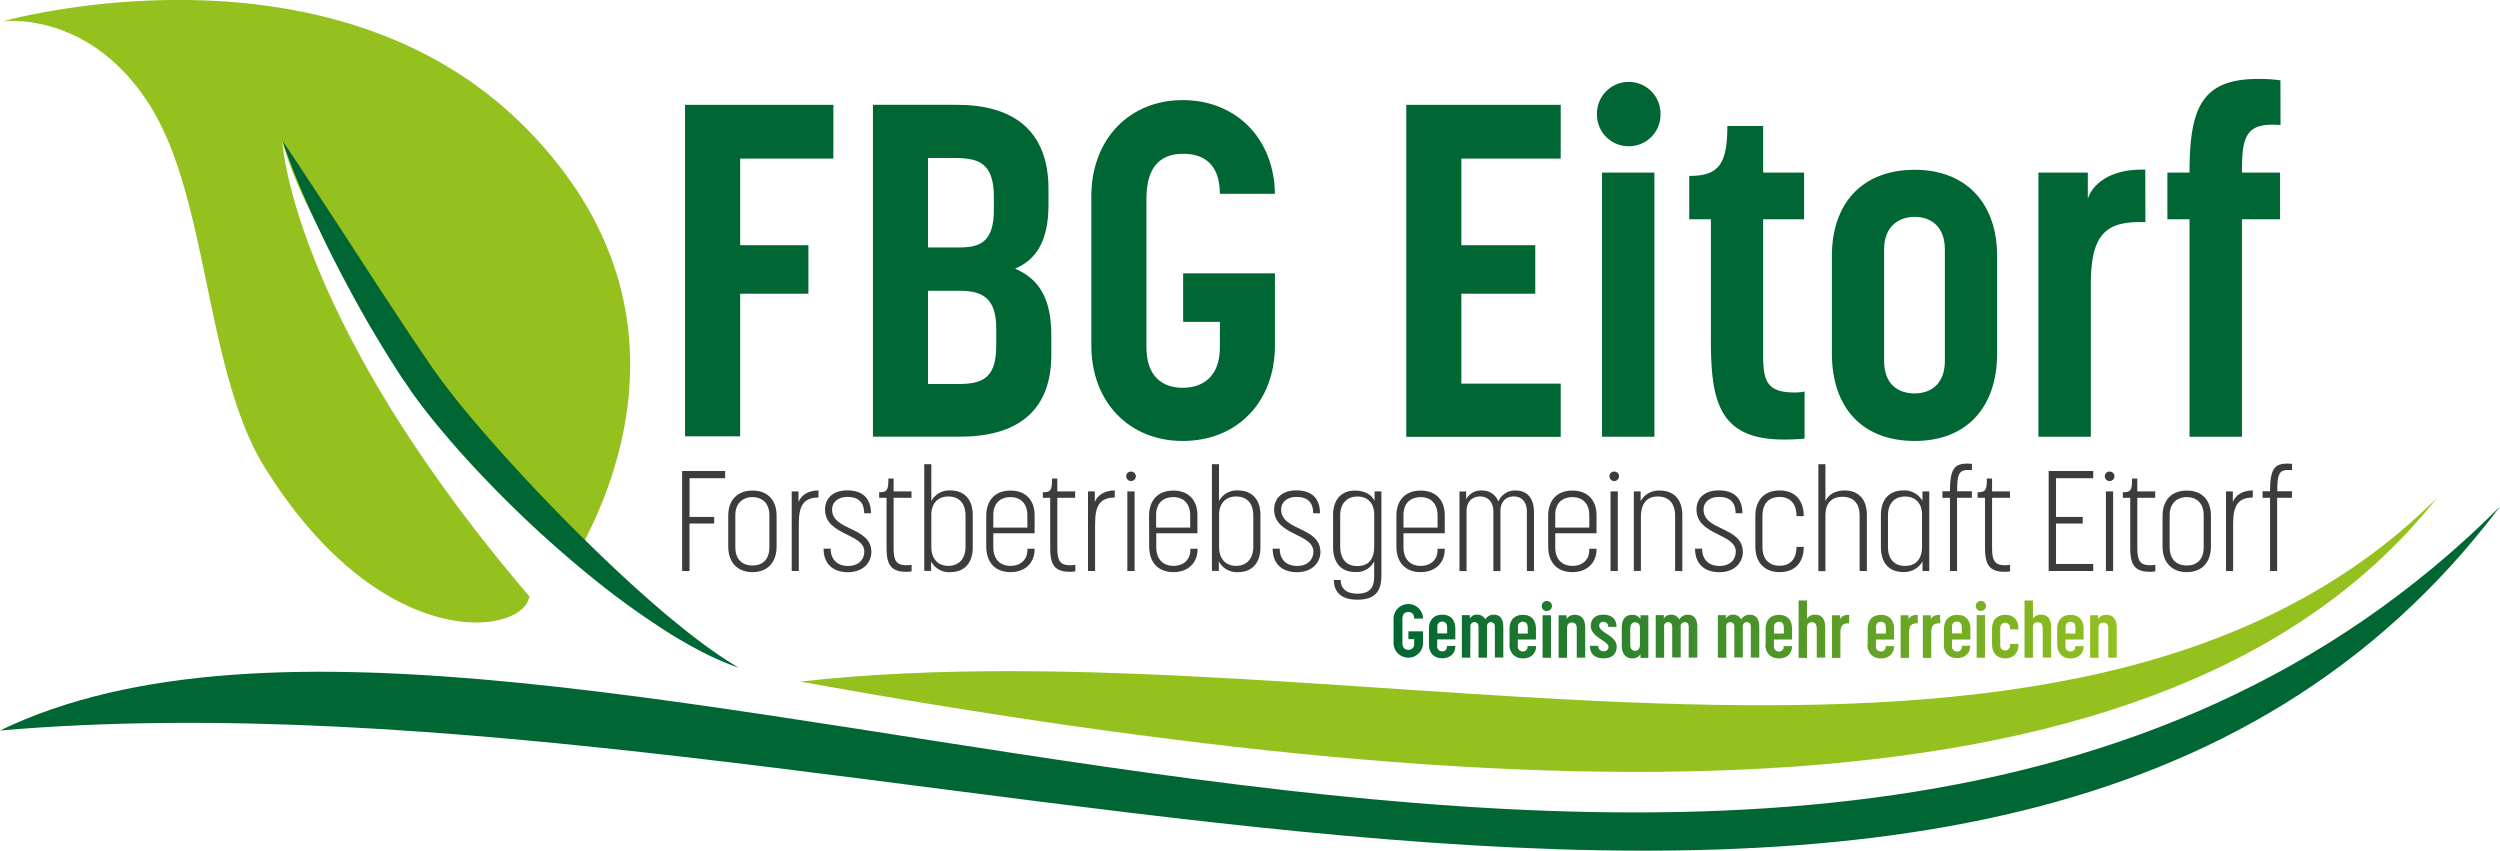
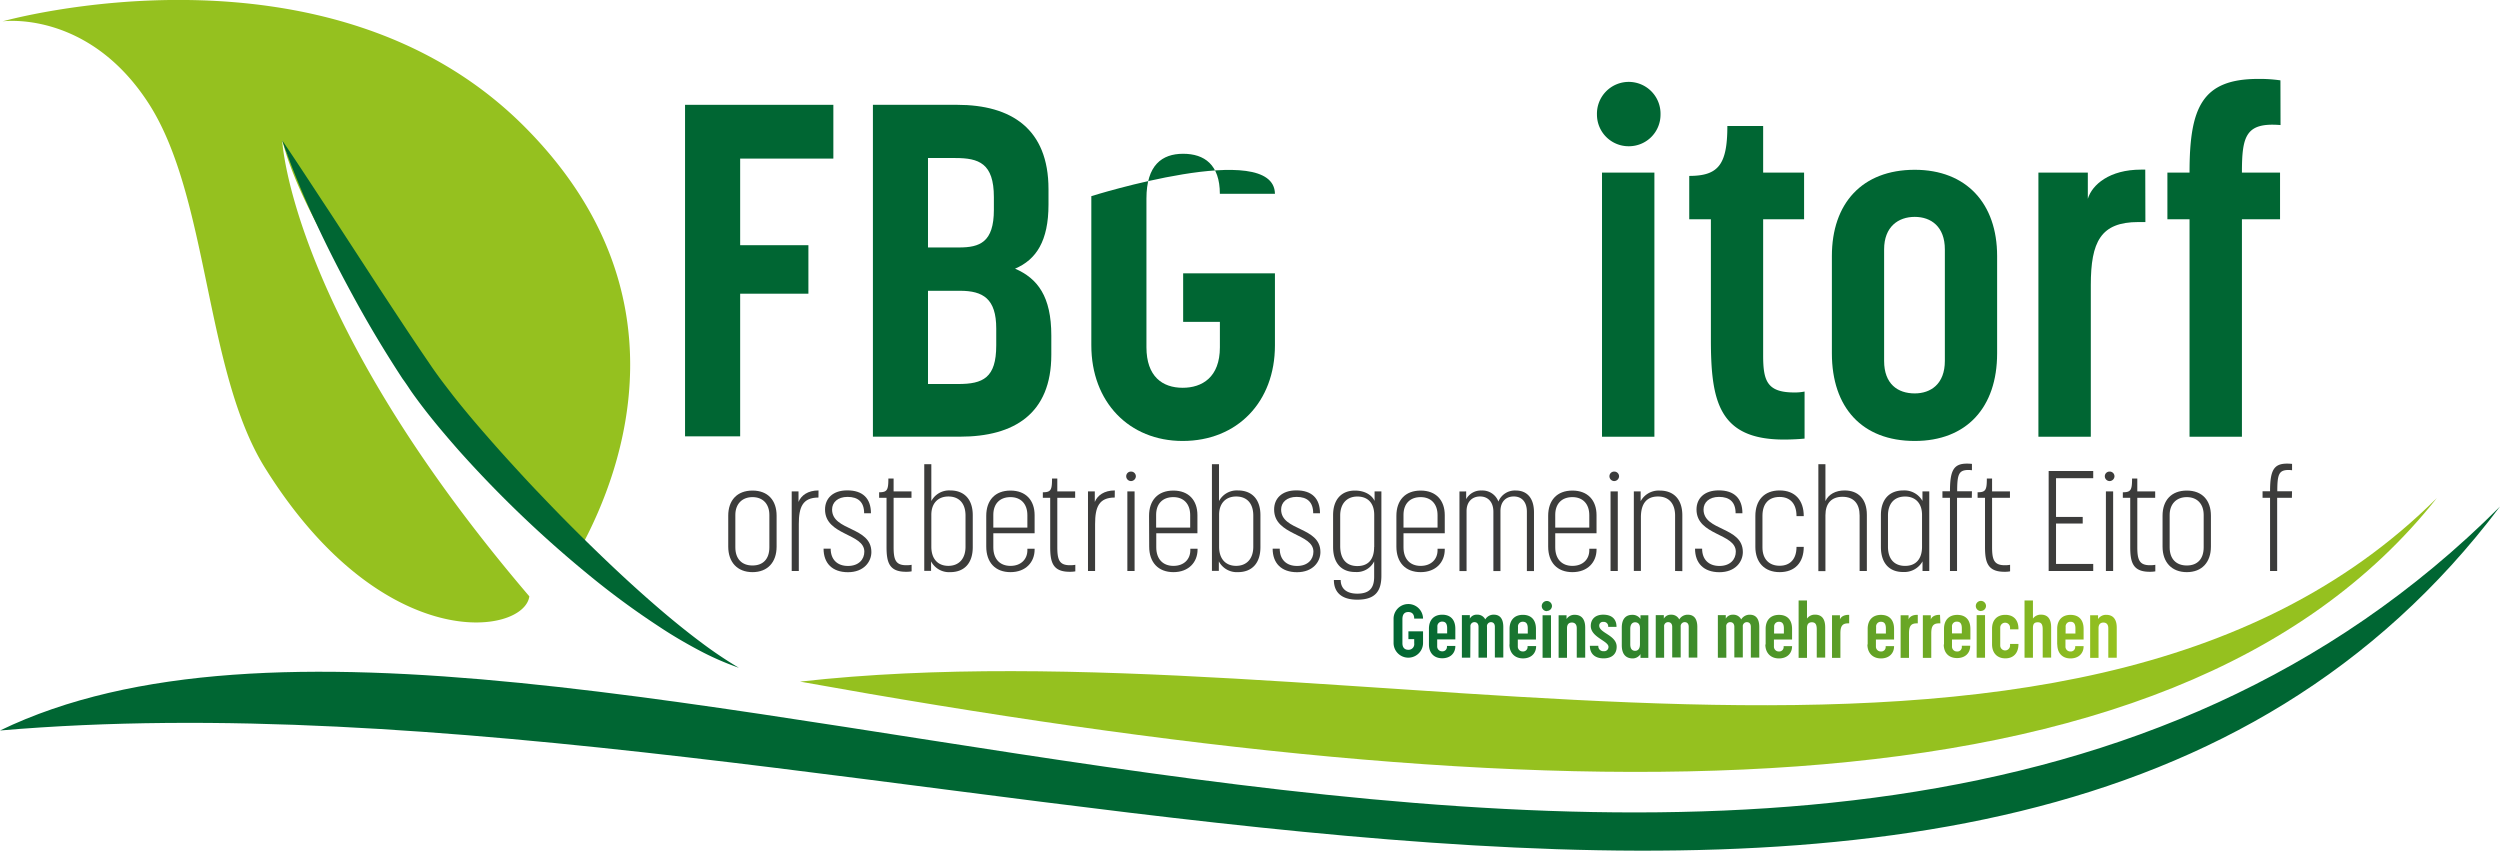
<svg xmlns="http://www.w3.org/2000/svg" id="Ebene_1" data-name="Ebene 1" viewBox="0 0 763.45 259.79">
  <defs>
    <style>.cls-1{fill:#94c11f;}.cls-2,.cls-7{fill:#95c11f;}.cls-3,.cls-6{fill:#063;}.cls-4{fill:#3c3c3b;}.cls-5{fill:url(#Unbenannter_Verlauf_6);}.cls-6,.cls-7{fill-rule:evenodd;}</style>
    <linearGradient id="Unbenannter_Verlauf_6" x1="455.47" y1="218.76" x2="676.35" y2="218.76" gradientUnits="userSpaceOnUse">
      <stop offset="0" stop-color="#063" />
      <stop offset="1" stop-color="#95c11f" />
    </linearGradient>
  </defs>
  <path class="cls-1" d="M116.08,69.38" transform="translate(-29.9 -26.57)" />
  <path class="cls-1" d="M116.08,69.38" transform="translate(-29.9 -26.57)" />
  <path class="cls-2" d="M190.12,65.3C130.06,5,30.69,33.09,30.69,33.09s26-3.61,44.53,24.95,17.15,81.78,35.61,111.41c36,57.7,79.12,51,80.72,39.23C118.4,123,116.08,69.38,116.08,69.38c3.42,13.56,12.91,31.18,24.31,49C132.3,103.91,126.31,93,125.55,91.18c-1.3-3.16-2.6-6.32-4-9.44a98.84,98.84,0,0,0-4.48-9.2c1.89,2.85,3.53,5.86,5.13,8.89s3.11,6.09,4.63,9.15c3,6.13,6.06,12.24,9.25,18.26A300.78,300.78,0,0,0,152,135.58c3,4.27,6,8.46,9,12.54.87,1.13,1.74,2.26,2.62,3.37q3.15,3.91,6.52,7.66c4.49,5,9.22,9.8,14.1,14.46s9.89,9.19,15,13.62q3.82,3.33,7.74,6.59l.26.22c.08-.21.16-.4.22-.58C220.36,169.53,240,115.39,190.12,65.3Z" transform="translate(-29.9 -26.57)" />
  <path class="cls-3" d="M255.54,230.5A87.6,87.6,0,0,1,243.07,225c-4-2.14-8-4.48-11.78-7a245.58,245.58,0,0,1-22-16.2A351.12,351.12,0,0,1,169.89,164c-3-3.43-6-6.92-8.86-10.52q-2.15-2.7-4.2-5.51c-.69-.94-1.37-1.89-2-2.85s-1.34-2-2-2.89c-5-7.64-9.69-15.4-14.07-23.36s-8.54-16-12.36-24.25a260.93,260.93,0,0,1-10.34-25.21c5.11,7.53,10,15.1,15,22.65l14.72,22.6c4.94,7.5,9.84,15,14.89,22.36.64.95,1.23,1.82,1.86,2.71s1.26,1.77,1.91,2.64c1.31,1.76,2.66,3.49,4,5.23,2.74,3.47,5.59,6.88,8.5,10.24s5.86,6.71,8.87,10,6,6.57,9.13,9.8c6.15,6.49,12.48,12.82,18.92,19s13.07,12.23,19.93,18c3.44,2.87,6.93,5.67,10.54,8.35A126.64,126.64,0,0,0,255.54,230.5Z" transform="translate(-29.9 -26.57)" />
-   <path class="cls-4" d="M240.47,200.94h-2.26V170.4h13.13v2.21H240.47v11.83H248v2h-7.54Z" transform="translate(-29.9 -26.57)" />
  <path class="cls-4" d="M252.29,193.49v-9.44c0-4.68,2.69-7.67,7.41-7.67s7.36,3,7.36,7.67v9.44c0,4.81-2.77,7.8-7.36,7.8S252.29,198.3,252.29,193.49Zm12.56.22v-9.88c0-3.38-2-5.45-5.15-5.45s-5.24,2.07-5.24,5.45v9.88c0,3.55,2,5.55,5.24,5.55S264.85,197.26,264.85,193.71Z" transform="translate(-29.9 -26.57)" />
  <path class="cls-4" d="M279.84,178.51c-4.85,0-6,2.94-6,8.1v14.33h-2.17v-24.3h2.08v3.21c.82-2,2.86-3.51,6.11-3.51Z" transform="translate(-29.9 -26.57)" />
  <path class="cls-4" d="M295.87,183.31h-2.08c0-3.42-1.82-5-5.07-5-3,0-4.72,1.69-4.72,3.85,0,6.63,12,5.16,12,13,0,3-2.34,6.15-7.15,6.15s-7.45-2.77-7.45-7.19h2.17c0,3.29,2,5.28,5.28,5.28s5-2,5-4.37c0-5.63-12-4.9-12-12.87,0-3.38,2.39-5.84,6.76-5.84C293.35,176.3,295.87,178.76,295.87,183.31Z" transform="translate(-29.9 -26.57)" />
  <path class="cls-4" d="M308.25,178.59h-5.46v15c0,3.86.57,5.59,3.86,5.59a8.55,8.55,0,0,0,1.64-.13v2a9.06,9.06,0,0,1-1.73.13c-5.11,0-5.93-2.86-5.93-7.58V178.59h-2.26V176.9c2.47,0,2.82-.69,2.82-4.2h1.6v3.94h5.46Z" transform="translate(-29.9 -26.57)" />
  <path class="cls-4" d="M314.23,198v2.9h-2.08V168.32h2.16v11.27a6.15,6.15,0,0,1,5.77-3.25c4.33,0,6.88,2.77,6.88,7.54v9.79c0,4.85-2.55,7.62-6.88,7.62A6.19,6.19,0,0,1,314.23,198Zm10.52-4.5V184c0-3.6-1.86-5.81-5.24-5.81-3.16,0-5.2,2.08-5.2,5.59v9.75c0,3.72,2,5.84,5.2,5.84S324.75,197.22,324.75,193.54Z" transform="translate(-29.9 -26.57)" />
  <path class="cls-4" d="M331.08,184.09c0-4.72,2.68-7.71,7.4-7.71s7.37,3,7.37,7.5v5.54H333.24v4.29c0,3.55,2,5.67,5.24,5.67s5.16-2.07,5.16-4.76v-.48h2.21v.26c0,3.82-2.69,6.89-7.37,6.89s-7.4-3-7.4-7.8Zm7.4-5.71c-3.29,0-5.24,2.07-5.24,5.41v3.9h10.4v-3.81C343.64,180.45,341.65,178.38,338.48,178.38Z" transform="translate(-29.9 -26.57)" />
  <path class="cls-4" d="M358.23,178.59h-5.45v15c0,3.86.56,5.59,3.85,5.59a8.74,8.74,0,0,0,1.65-.13v2a9.25,9.25,0,0,1-1.74.13c-5.11,0-5.93-2.86-5.93-7.58V178.59h-2.25V176.9c2.47,0,2.81-.69,2.81-4.2h1.61v3.94h5.45Z" transform="translate(-29.9 -26.57)" />
  <path class="cls-4" d="M370.32,178.51c-4.85,0-6,2.94-6,8.1v14.33h-2.17v-24.3h2.08v3.21c.82-2,2.86-3.51,6.11-3.51Z" transform="translate(-29.9 -26.57)" />
  <path class="cls-4" d="M375.3,173.48a1.48,1.48,0,0,1-1.48-1.43,1.43,1.43,0,0,1,1.48-1.47,1.45,1.45,0,0,1,1.47,1.47A1.51,1.51,0,0,1,375.3,173.48Zm-1.13,27.46v-24.3h2.21v24.3Z" transform="translate(-29.9 -26.57)" />
  <path class="cls-4" d="M380.8,184.09c0-4.72,2.68-7.71,7.41-7.71s7.36,3,7.36,7.5v5.54H383v4.29c0,3.55,2,5.67,5.25,5.67s5.15-2.07,5.15-4.76v-.48h2.21v.26c0,3.82-2.69,6.89-7.36,6.89s-7.41-3-7.41-7.8Zm7.41-5.71c-3.3,0-5.25,2.07-5.25,5.41v3.9h10.4v-3.81C393.36,180.45,391.37,178.38,388.21,178.38Z" transform="translate(-29.9 -26.57)" />
  <path class="cls-4" d="M402.11,198v2.9H400V168.32h2.16v11.27a6.15,6.15,0,0,1,5.77-3.25c4.33,0,6.88,2.77,6.88,7.54v9.79c0,4.85-2.55,7.62-6.88,7.62A6.19,6.19,0,0,1,402.11,198Zm10.52-4.5V184c0-3.6-1.86-5.81-5.24-5.81-3.16,0-5.2,2.08-5.2,5.59v9.75c0,3.72,2,5.84,5.2,5.84S412.63,197.22,412.63,193.54Z" transform="translate(-29.9 -26.57)" />
  <path class="cls-4" d="M433,183.31h-2.08c0-3.42-1.82-5-5.07-5-3,0-4.72,1.69-4.72,3.85,0,6.63,12,5.16,12,13,0,3-2.34,6.15-7.14,6.15s-7.45-2.77-7.45-7.19h2.16c0,3.29,2,5.28,5.29,5.28s5-2,5-4.37c0-5.63-12-4.9-12-12.87,0-3.38,2.38-5.84,6.76-5.84C430.48,176.3,433,178.76,433,183.31Z" transform="translate(-29.9 -26.57)" />
  <path class="cls-4" d="M437,193.62v-9.74c0-4.73,2.51-7.5,6.67-7.5,3,0,5.16,1.35,6,3.16v-2.9h2.08v25.73c0,4.77-1.9,7.33-7.36,7.33s-7.15-2.86-7.15-6h2.08c0,2.21,1.34,4.16,5.07,4.16s5.15-1.74,5.15-5.16V198a5.92,5.92,0,0,1-5.71,3.25C439.53,201.29,437,198.52,437,193.62Zm12.56,0v-9.83c0-3.55-1.94-5.59-5.15-5.59s-5.24,2.17-5.24,5.81v9.31c0,3.94,1.86,6.11,5.24,6.11S449.53,197.35,449.53,193.62Z" transform="translate(-29.9 -26.57)" />
  <path class="cls-4" d="M456.33,184.09c0-4.72,2.69-7.71,7.41-7.71s7.36,3,7.36,7.5v5.54H458.5v4.29c0,3.55,2,5.67,5.24,5.67s5.16-2.07,5.16-4.76v-.48h2.2v.26c0,3.82-2.68,6.89-7.36,6.89s-7.41-3-7.41-7.8Zm7.41-5.71c-3.29,0-5.24,2.07-5.24,5.41v3.9h10.4v-3.81C468.9,180.45,466.9,178.38,463.74,178.38Z" transform="translate(-29.9 -26.57)" />
  <path class="cls-4" d="M477.64,176.64V179a5.1,5.1,0,0,1,4.72-2.64,5.2,5.2,0,0,1,5.12,3.38,5.44,5.44,0,0,1,5.28-3.38c3.6,0,5.59,2.47,5.59,6.67v17.93h-2.17v-18.1c0-3-1.56-4.68-4-4.68s-4.07,1.64-4.07,4.46v18.32h-2.16v-18.1c0-3-1.65-4.68-4.07-4.68s-4.12,1.64-4.12,4.46v18.32h-2.17v-24.3Z" transform="translate(-29.9 -26.57)" />
  <path class="cls-4" d="M502.68,184.09c0-4.72,2.68-7.71,7.4-7.71s7.37,3,7.37,7.5v5.54H504.84v4.29c0,3.55,2,5.67,5.24,5.67s5.16-2.07,5.16-4.76v-.48h2.21v.26c0,3.82-2.69,6.89-7.37,6.89s-7.4-3-7.4-7.8Zm7.4-5.71c-3.29,0-5.24,2.07-5.24,5.41v3.9h10.4v-3.81C515.24,180.45,513.25,178.38,510.08,178.38Z" transform="translate(-29.9 -26.57)" />
  <path class="cls-4" d="M522.86,173.48a1.48,1.48,0,0,1-1.47-1.43,1.43,1.43,0,0,1,1.47-1.47,1.45,1.45,0,0,1,1.47,1.47A1.51,1.51,0,0,1,522.86,173.48Zm-1.13,27.46v-24.3h2.21v24.3Z" transform="translate(-29.9 -26.57)" />
  <path class="cls-4" d="M541.44,200.94V184c0-3.6-1.86-5.81-5.24-5.81-3.59,0-5.2,2.38-5.2,6.33v16.41h-2.16v-24.3h2.08v3a6.26,6.26,0,0,1,5.84-3.25c4.34,0,6.89,2.77,6.89,7.54v17.06Z" transform="translate(-29.9 -26.57)" />
  <path class="cls-4" d="M562,183.31h-2.08c0-3.42-1.82-5-5.07-5-3,0-4.72,1.69-4.72,3.85,0,6.63,12,5.16,12,13,0,3-2.34,6.15-7.15,6.15s-7.45-2.77-7.45-7.19h2.16c0,3.29,2,5.28,5.29,5.28s5-2,5-4.37c0-5.63-12-4.9-12-12.87,0-3.38,2.38-5.84,6.76-5.84C559.46,176.3,562,178.76,562,183.31Z" transform="translate(-29.9 -26.57)" />
  <path class="cls-4" d="M578.52,184.18c0-3.73-1.87-5.85-5.16-5.85s-5.24,2-5.24,5.76v9.66c0,3.51,2,5.59,5.24,5.59s5.16-2.08,5.16-5.76h2.21c0,4.81-2.73,7.71-7.37,7.71s-7.41-3-7.41-7.71v-9.44c0-4.77,2.69-7.8,7.41-7.8s7.37,3,7.37,7.84Z" transform="translate(-29.9 -26.57)" />
  <path class="cls-4" d="M597.79,200.94V184c0-3.55-1.73-5.72-5.24-5.72-3.34,0-5.2,2-5.2,5.64v17.06h-2.16V168.32h2.16v11.27c.95-2.08,3.12-3.25,5.85-3.25,4.11,0,6.8,2.55,6.8,7.45v17.15Z" transform="translate(-29.9 -26.57)" />
  <path class="cls-4" d="M604.29,193.62v-9.74c0-4.81,2.59-7.54,6.84-7.54a6.34,6.34,0,0,1,5.85,3.2v-2.9h2.08v24.3H617V198a6.36,6.36,0,0,1-5.85,3.25C606.84,201.29,604.29,198.52,604.29,193.62Zm12.56-.08v-9.75c0-3.51-2-5.59-5.16-5.59-3.33,0-5.24,2.17-5.24,5.81v9.53c0,3.72,1.91,5.84,5.24,5.84S616.85,197.22,616.85,193.54Z" transform="translate(-29.9 -26.57)" />
  <path class="cls-4" d="M632.05,178.59h-4.51v22.35h-2.16V178.59h-2.3v-2h2.3c0-6.45,1.17-8.44,5.2-8.44.78,0,1.38.08,1.51.08v1.95a7.07,7.07,0,0,0-1-.09c-3,0-3.51,1.26-3.51,6.5h4.51Z" transform="translate(-29.9 -26.57)" />
  <path class="cls-4" d="M643.7,178.59h-5.46v15c0,3.86.57,5.59,3.86,5.59a8.55,8.55,0,0,0,1.64-.13v2a9.06,9.06,0,0,1-1.73.13c-5.11,0-5.93-2.86-5.93-7.58V178.59h-2.26V176.9c2.47,0,2.82-.69,2.82-4.2h1.6v3.94h5.46Z" transform="translate(-29.9 -26.57)" />
  <path class="cls-4" d="M657.77,198.78h11.36v2.16H655.52V170.4h13.61v2.21H657.77v11.83h8.15v2h-8.15Z" transform="translate(-29.9 -26.57)" />
  <path class="cls-4" d="M674.15,173.48a1.48,1.48,0,0,1-1.48-1.43,1.43,1.43,0,0,1,1.48-1.47,1.45,1.45,0,0,1,1.47,1.47A1.51,1.51,0,0,1,674.15,173.48ZM673,200.94v-24.3h2.21v24.3Z" transform="translate(-29.9 -26.57)" />
  <path class="cls-4" d="M688.05,178.59h-5.46v15c0,3.86.57,5.59,3.86,5.59a8.55,8.55,0,0,0,1.64-.13v2a9.06,9.06,0,0,1-1.73.13c-5.11,0-5.93-2.86-5.93-7.58V178.59h-2.26V176.9c2.47,0,2.82-.69,2.82-4.2h1.6v3.94h5.46Z" transform="translate(-29.9 -26.57)" />
  <path class="cls-4" d="M690.3,193.49v-9.44c0-4.68,2.69-7.67,7.41-7.67s7.36,3,7.36,7.67v9.44c0,4.81-2.77,7.8-7.36,7.8S690.3,198.3,690.3,193.49Zm12.56.22v-9.88c0-3.38-2-5.45-5.15-5.45s-5.24,2.07-5.24,5.45v9.88c0,3.55,2,5.55,5.24,5.55S702.86,197.26,702.86,193.71Z" transform="translate(-29.9 -26.57)" />
-   <path class="cls-4" d="M717.85,178.51c-4.85,0-6,2.94-6,8.1v14.33h-2.17v-24.3h2.08v3.21c.82-2,2.86-3.51,6.11-3.51Z" transform="translate(-29.9 -26.57)" />
  <path class="cls-4" d="M729.8,178.59h-4.5v22.35h-2.17V178.59h-2.29v-2h2.29c0-6.45,1.17-8.44,5.2-8.44.78,0,1.39.08,1.52.08v1.95a7.07,7.07,0,0,0-1-.09c-3,0-3.51,1.26-3.51,6.5h4.5Z" transform="translate(-29.9 -26.57)" />
  <path class="cls-3" d="M284.39,75H255.93v26.45h20.84v14.81H255.93v43.56H239.1V58.58h45.29Z" transform="translate(-29.9 -26.57)" />
  <path class="cls-3" d="M296.47,58.58H322.2c16.53,0,27.89,7.33,27.89,25.74v4.74c0,11.07-3.74,16.82-10.21,19.55,6.9,3,11.07,8.48,11.07,20.42v5.89c0,18-11.35,25-27.89,25H296.47Zm26.31,43.56c6.32,0,10.63-1.58,10.63-11.5V86.76c0-10.35-4.6-11.93-11.78-11.93h-8.34v27.31Zm-.29,41.7c7.62,0,11.64-1.87,11.64-11.79v-5.18c0-9.06-4-11.5-11.07-11.5h-9.77v28.47Z" transform="translate(-29.9 -26.57)" />
-   <path class="cls-3" d="M419.24,110.05v22c0,17.25-11.5,29.18-28.18,29.18-16.39,0-27.89-11.93-27.89-29.18V86.47c0-17.25,11.5-29.33,27.89-29.33S419,68.93,419.24,85.75H402.42c0-8.91-4.74-12.22-11.21-12.22S380,77,380,87.19v45.43c0,8.92,4.89,12.37,11.07,12.37,5.9,0,11.36-3.17,11.36-12.37v-7.76H391.21V110.05Z" transform="translate(-29.9 -26.57)" />
-   <path class="cls-3" d="M506.51,75H476.17v26.45h22.57v14.81H476.17v27.46h30.34v16.25H459.35V58.58h47.16Z" transform="translate(-29.9 -26.57)" />
+   <path class="cls-3" d="M419.24,110.05v22c0,17.25-11.5,29.18-28.18,29.18-16.39,0-27.89-11.93-27.89-29.18V86.47S419,68.93,419.24,85.75H402.42c0-8.91-4.74-12.22-11.21-12.22S380,77,380,87.19v45.43c0,8.92,4.89,12.37,11.07,12.37,5.9,0,11.36-3.17,11.36-12.37v-7.76H391.21V110.05Z" transform="translate(-29.9 -26.57)" />
  <path class="cls-3" d="M527.35,71.23a9.66,9.66,0,0,1-9.77-9.63,9.71,9.71,0,1,1,19.41,0A9.64,9.64,0,0,1,527.35,71.23Zm7.77,88.71h-16V79.28h16Z" transform="translate(-29.9 -26.57)" />
  <path class="cls-3" d="M545.76,93.52V80.29c8.91,0,11.64-3.45,11.64-15.24h10.93V79.28h12.5V93.52h-12.5v41.55c0,7.76,1.15,11.35,9.49,11.35a14.73,14.73,0,0,0,3.16-.28v14.37s-2.73.29-6.33.29c-20,0-22.28-11.93-22.28-30.62V93.52h-6.61Z" transform="translate(-29.9 -26.57)" />
  <path class="cls-3" d="M589.32,134.49V104.73c0-16,9.2-26.31,25.3-26.31,15.81,0,25.16,10.35,25.16,26.31v29.76c0,16.53-9.35,26.74-25.16,26.74C598.52,161.23,589.32,151,589.32,134.49Zm15.95-31.77v34.07c0,7.05,4.17,9.92,9.35,9.92,4.89,0,9.2-2.87,9.2-9.92V102.72c0-6.9-4.17-9.92-9.2-9.92S605.27,95.82,605.27,102.72Z" transform="translate(-29.9 -26.57)" />
  <path class="cls-3" d="M685.06,94.38h-2.15c-11.5,0-14.52,6-14.52,19.26v46.3h-16V79.28h15.09v8c1.3-4.31,6.62-8.91,16.25-8.91h1.29Z" transform="translate(-29.9 -26.57)" />
  <path class="cls-3" d="M726.33,64.76c-10.64-.86-11.79,3.31-11.79,14.52h11.64V93.52H714.54v66.42h-16V93.52h-6.76V79.28h6.76c0-19.84,3.74-28.61,21-28.61a44.57,44.57,0,0,1,6.76.44Z" transform="translate(-29.9 -26.57)" />
  <path class="cls-5" d="M464.47,219.37v3.54a4.5,4.5,0,1,1-9,0v-7.32a4.5,4.5,0,1,1,9-.12h-2.7c0-1.43-.76-2-1.8-2s-1.8.55-1.8,2.19V223c0,1.43.79,2,1.78,2a1.73,1.73,0,0,0,1.82-2v-1.25H460v-2.38Zm1.8,4v-4.81c0-2.63,1.48-4.27,4.06-4.27s4,1.57,4,4.3v3.23h-5.54v2.1a1.48,1.48,0,0,0,1.5,1.55,1.36,1.36,0,0,0,1.48-1.41v-.23h2.56v.07c0,2.12-1.5,3.69-4,3.69S466.27,226,466.27,223.35Zm2.56-3.38h3v-1.59c0-1.48-.58-2-1.48-2a1.42,1.42,0,0,0-1.5,1.59Zm10.06,7.42h-2.56v-13h2.43v1.07a2.36,2.36,0,0,1,2.19-1.2,2.65,2.65,0,0,1,2.52,1.45,2.93,2.93,0,0,1,2.6-1.45c1.8,0,2.91,1.13,2.91,3.78v9.31H486.4V218c0-1.07-.58-1.44-1.23-1.44A1.23,1.23,0,0,0,484,218v9.4h-2.59V218c0-1-.55-1.44-1.24-1.44a1.22,1.22,0,0,0-1.23,1.39Zm12-4v-4.81c0-2.63,1.48-4.27,4.06-4.27s4,1.57,4,4.3v3.23h-5.54v2.1a1.48,1.48,0,0,0,1.5,1.55,1.36,1.36,0,0,0,1.48-1.41v-.23H499v.07c0,2.12-1.5,3.69-4,3.69S490.85,226,490.85,223.35Zm2.56-3.38h3v-1.59c0-1.48-.58-2-1.48-2a1.42,1.42,0,0,0-1.5,1.59Zm8.84-6.83a1.55,1.55,0,0,1-1.57-1.54,1.56,1.56,0,1,1,3.12,0A1.55,1.55,0,0,1,502.25,213.14Zm1.25,14.25h-2.57v-13h2.57Zm4.89,0h-2.56v-13h2.42v1.16a2.86,2.86,0,0,1,2.49-1.29c1.94,0,3.21,1.17,3.21,3.92v9.17h-2.58v-9c0-1.22-.63-1.73-1.5-1.73s-1.48.51-1.48,1.73ZM523.55,218H521a1.33,1.33,0,0,0-1.48-1.51,1.11,1.11,0,0,0-1.25,1.14c0,2.28,5.33,2.88,5.33,6.46,0,2.08-1.33,3.53-4,3.53s-4.18-1.43-4.18-3.83H518a1.49,1.49,0,0,0,1.62,1.64,1.3,1.3,0,0,0,1.48-1.32c0-1.84-5.41-2.91-5.41-6.39,0-2,1.32-3.44,3.79-3.44S523.55,215.47,523.55,218Zm1.61,5.63v-5.38c0-2.77,1.3-3.92,3.19-3.92a2.91,2.91,0,0,1,2.52,1.26v-1.13h2.4v13h-2.4v-1.14a2.85,2.85,0,0,1-2.52,1.32C526.43,227.57,525.16,226.39,525.16,223.6Zm5.55-.32v-5c0-1.2-.67-1.71-1.48-1.71s-1.48.58-1.48,2v4.71c0,1.4.56,2,1.48,2S530.71,224.66,530.71,223.28Zm7.38,4.11h-2.56v-13H538v1.07a2.39,2.39,0,0,1,2.2-1.2,2.65,2.65,0,0,1,2.51,1.45,3,3,0,0,1,2.61-1.45c1.8,0,2.91,1.13,2.91,3.78v9.31H545.6V218c0-1.07-.58-1.44-1.23-1.44a1.23,1.23,0,0,0-1.22,1.39v9.4h-2.59V218c0-1-.55-1.44-1.24-1.44a1.21,1.21,0,0,0-1.23,1.39Zm19,0H554.5v-13h2.42v1.07a2.39,2.39,0,0,1,2.2-1.2,2.65,2.65,0,0,1,2.51,1.45,3,3,0,0,1,2.61-1.45c1.8,0,2.91,1.13,2.91,3.78v9.31h-2.58V218c0-1.07-.58-1.44-1.23-1.44a1.23,1.23,0,0,0-1.22,1.39v9.4h-2.59V218c0-1-.55-1.44-1.24-1.44a1.21,1.21,0,0,0-1.23,1.39Zm12-4v-4.81c0-2.63,1.48-4.27,4.07-4.27s4,1.57,4,4.3v3.23h-5.54v2.1a1.48,1.48,0,0,0,1.5,1.55,1.35,1.35,0,0,0,1.47-1.41v-.23h2.57v.07c0,2.12-1.5,3.69-4,3.69S569,226,569,223.35Zm2.57-3.38h3v-1.59c0-1.48-.57-2-1.47-2a1.42,1.42,0,0,0-1.5,1.59Zm10.06,7.42h-2.56V209.93h2.56v5.54a2.94,2.94,0,0,1,2.45-1.2c1.8,0,3.11,1,3.11,3.88v9.24h-2.58v-8.64c0-1.5-.42-2.15-1.5-2.15-.92,0-1.48.51-1.48,1.76Zm12.88-10.53h-.35c-1.85,0-2.33,1-2.33,3.09v7.44h-2.56v-13h2.42v1.3c.21-.7,1.06-1.43,2.61-1.43h.21Zm5.65,6.49v-4.81c0-2.63,1.48-4.27,4.06-4.27s4,1.57,4,4.3v3.23h-5.54v2.1a1.48,1.48,0,0,0,1.5,1.55,1.36,1.36,0,0,0,1.48-1.41v-.23h2.56v.07c0,2.12-1.5,3.69-4,3.69S600.17,226,600.17,223.35Zm2.56-3.38h3v-1.59c0-1.48-.58-2-1.48-2a1.42,1.42,0,0,0-1.5,1.59Zm12.74-3.11h-.34c-1.85,0-2.34,1-2.34,3.09v7.44h-2.56v-13h2.43v1.3c.2-.7,1.06-1.43,2.6-1.43h.21Zm6.9,0H622c-1.85,0-2.33,1-2.33,3.09v7.44h-2.57v-13h2.43v1.3c.2-.7,1.06-1.43,2.6-1.43h.21Zm1.11,6.49v-4.81c0-2.63,1.48-4.27,4.06-4.27s4,1.57,4,4.3v3.23H626v2.1a1.48,1.48,0,0,0,1.5,1.55A1.36,1.36,0,0,0,629,224v-.23h2.56v.07c0,2.12-1.5,3.69-4,3.69S623.48,226,623.48,223.35ZM626,220h3v-1.59c0-1.48-.58-2-1.48-2A1.42,1.42,0,0,0,626,218Zm8.84-6.83a1.55,1.55,0,0,1-1.57-1.54,1.56,1.56,0,1,1,3.12,0A1.55,1.55,0,0,1,634.88,213.14Zm1.25,14.25h-2.56v-13h2.56Zm10.2-4.09c0,2.65-1.5,4.29-4,4.29s-4.06-1.64-4.06-4.29v-4.78c0-2.56,1.47-4.22,4.06-4.22s4,1.66,4,4.22v.21h-2.56v-.53a1.49,1.49,0,1,0-3,0v5.47a1.49,1.49,0,1,0,3,0v-.49h2.56Zm4.43,4.09h-2.57V209.93h2.57v5.54a2.93,2.93,0,0,1,2.44-1.2c1.81,0,3.12,1,3.12,3.88v9.24h-2.58v-8.64c0-1.5-.42-2.15-1.5-2.15s-1.48.51-1.48,1.76Zm7.4-4v-4.81c0-2.63,1.48-4.27,4.07-4.27s4,1.57,4,4.3v3.23h-5.54v2.1a1.48,1.48,0,0,0,1.5,1.55,1.36,1.36,0,0,0,1.48-1.41v-.23h2.56v.07c0,2.12-1.5,3.69-4,3.69S658.16,226,658.16,223.35Zm2.57-3.38h3v-1.59c0-1.48-.58-2-1.48-2a1.42,1.42,0,0,0-1.5,1.59Zm10.06,7.42h-2.56v-13h2.42v1.16a2.87,2.87,0,0,1,2.5-1.29c1.93,0,3.2,1.17,3.2,3.92v9.17h-2.58v-9c0-1.22-.62-1.73-1.5-1.73s-1.48.51-1.48,1.73Z" transform="translate(-29.9 -26.57)" />
  <path class="cls-6" d="M793.35,181.26C640.48,384,295.83,226.82,29.9,249.65,193.26,170.65,583.9,390.89,793.35,181.26Z" transform="translate(-29.9 -26.57)" />
  <path class="cls-7" d="M274.21,234.72C501,275.57,692.65,281.6,774.06,178.66,661.93,290.54,440.82,216,274.21,234.72Z" transform="translate(-29.9 -26.57)" />
</svg>